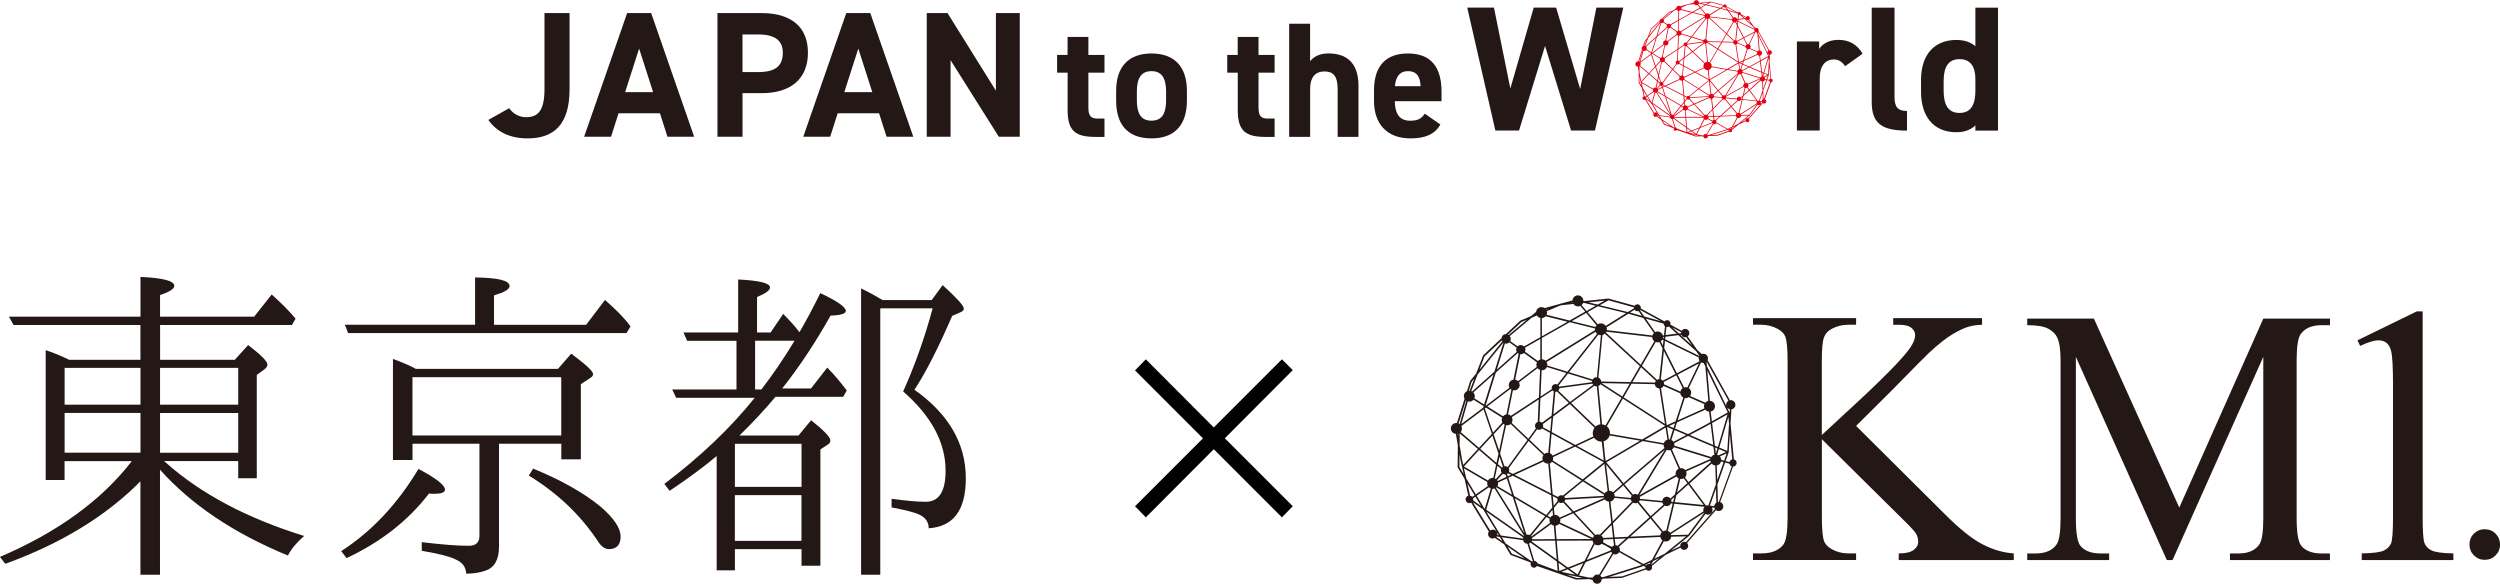
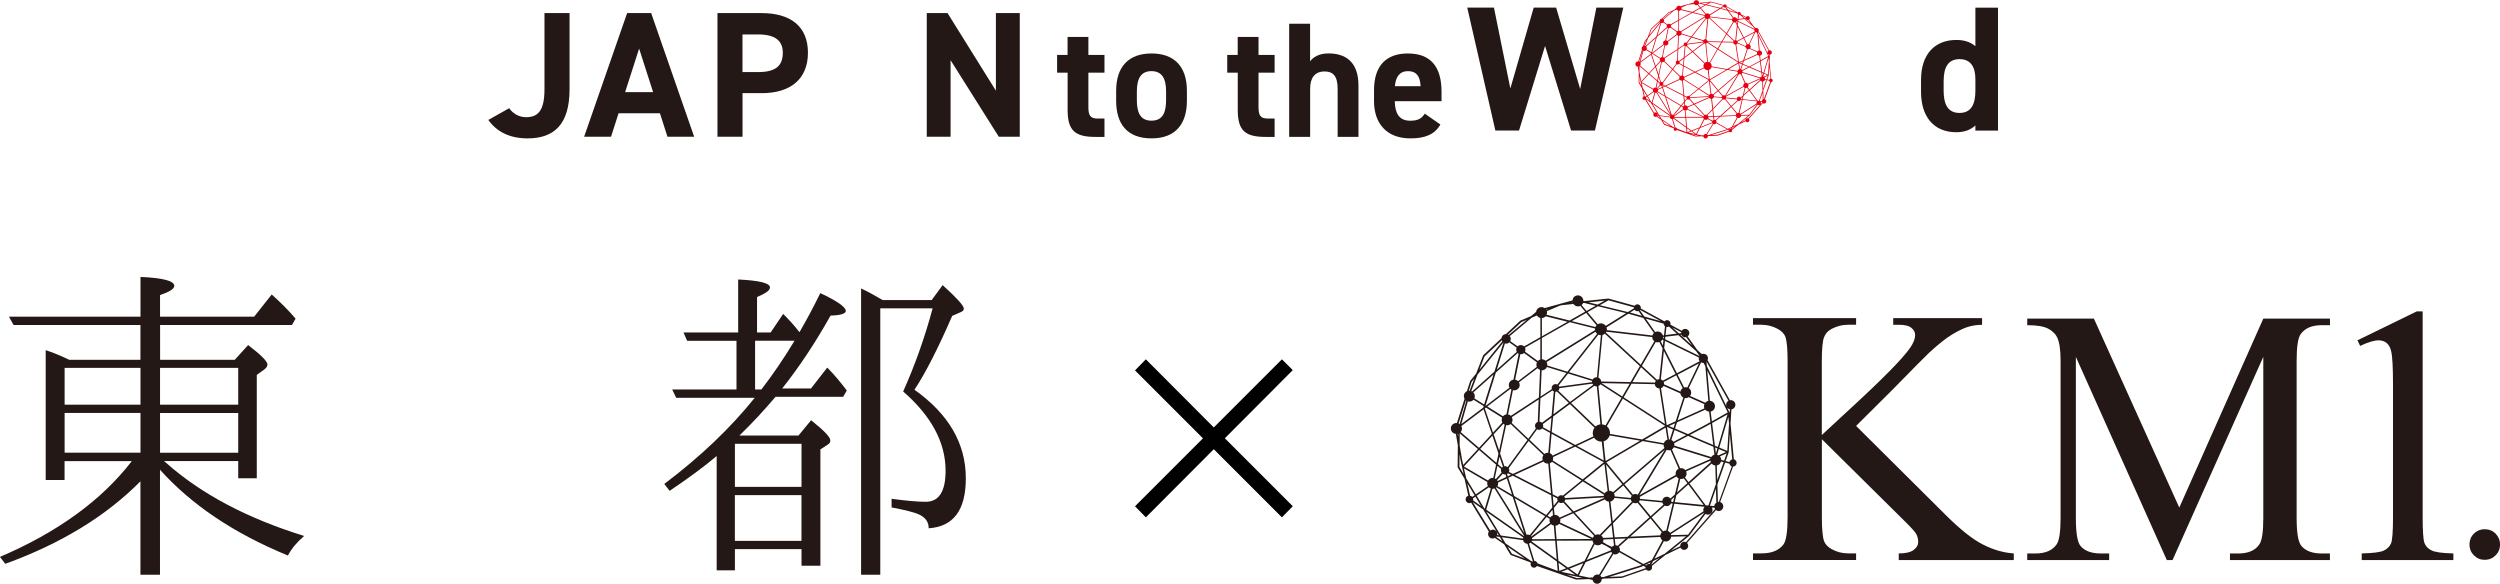
<svg xmlns="http://www.w3.org/2000/svg" id="_レイヤー_2" data-name="レイヤー 2" viewBox="0 0 475.5 111.04">
  <defs>
    <style>
      .cls-1 {
        fill: #231815;
      }

      .cls-2 {
        fill: #e50012;
      }
    </style>
  </defs>
  <g id="_コンテンツ" data-name="コンテンツ">
    <g>
      <g>
        <path class="cls-1" d="M96.85,20.59c.75,1.06,1.91,1.7,3.2,1.7,2.28,0,3.51-1.23,3.51-5.32V2.49h4.77v14.49c0,6.78-3.03,9.34-7.98,9.34-3.38,0-5.86-1.23-7.47-3.51l3.95-2.22Z" />
        <path class="cls-1" d="M111.1,26.01l8.18-23.52h4.57l8.18,23.52h-5.08l-1.43-4.47h-7.87l-1.43,4.47h-5.11ZM118.9,17.52h5.32l-2.66-8.28-2.66,8.28Z" />
        <path class="cls-1" d="M141.23,17.73v8.28h-4.77V2.49h8.42c5.42,0,8.79,2.49,8.79,7.53s-3.34,7.7-8.79,7.7h-3.65ZM144.19,13.71c3.31,0,4.7-1.16,4.7-3.68,0-2.25-1.4-3.48-4.7-3.48h-2.97v7.16h2.97Z" />
-         <path class="cls-1" d="M152.78,26.01l8.18-23.52h4.57l8.18,23.52h-5.08l-1.43-4.47h-7.87l-1.43,4.47h-5.11ZM160.59,17.52h5.32l-2.66-8.28-2.66,8.28Z" />
        <path class="cls-1" d="M193.96,2.49v23.52h-3.99l-9.17-14.56v14.56h-4.53V2.49h3.95l9.2,14.76V2.49h4.53Z" />
        <path class="cls-1" d="M201.05,10.45h2v-3.43h3.96v3.43h3.06v3.37h-3.06v6.52c0,1.56.31,2.21,1.78,2.21h1.28v3.49h-1.68c-3.77,0-5.33-1.06-5.33-5.08v-7.14h-2v-3.37Z" />
        <path class="cls-1" d="M225.75,19.15c0,4.27-2.03,7.17-6.73,7.17s-6.73-2.81-6.73-7.17v-1.87c0-4.68,2.46-7.11,6.73-7.11s6.73,2.43,6.73,7.11v1.87ZM221.79,19.02v-1.62c0-2.49-.81-3.87-2.78-3.87s-2.78,1.37-2.78,3.87v1.62c0,2.24.56,3.93,2.78,3.93s2.78-1.68,2.78-3.93Z" />
        <path class="cls-1" d="M233.41,10.45h2v-3.43h3.96v3.43h3.06v3.37h-3.06v6.52c0,1.56.31,2.21,1.78,2.21h1.28v3.49h-1.68c-3.77,0-5.33-1.06-5.33-5.08v-7.14h-2v-3.37Z" />
        <path class="cls-1" d="M245.19,4.52h3.99v7.14c.59-.78,1.68-1.5,3.49-1.5,3.15,0,5.71,1.5,5.71,6.11v9.76h-3.96v-9.14c0-2.43-.87-3.3-2.49-3.3-1.84,0-2.74,1.22-2.74,3.27v9.17h-3.99V4.52Z" />
        <path class="cls-1" d="M273.97,23.67c-1.09,1.9-2.9,2.65-5.71,2.65-4.68,0-6.92-3.02-6.92-7.05v-2.12c0-4.71,2.37-6.98,6.42-6.98,4.4,0,6.42,2.56,6.42,7.3v1.78h-8.89c.03,2.15.72,3.71,2.93,3.71,1.65,0,2.18-.5,2.78-1.34l2.96,2.06ZM265.3,16.4h4.9c-.09-2.03-.9-2.87-2.4-2.87-1.59,0-2.34,1.09-2.49,2.87Z" />
        <path class="cls-1" d="M288.93,24.83h-4.51l-5.35-23.38h5.08l3.12,15.38,4.44-15.38h4.27l4.57,15.48,3.08-15.48h5.12l-5.39,23.38h-4.54l-4.95-16.09-4.95,16.09Z" />
-         <path class="cls-1" d="M350.95,12.6c-.44-.64-1.05-1.29-2.13-1.29-1.63,0-2.71,1.19-2.71,3.56v9.96h-4.34V7.89h4.23v1.42c.58-.85,1.69-1.73,3.69-1.73s3.56.88,4.57,2.64l-3.32,2.37Z" />
-         <path class="cls-1" d="M356,1.46h4.34v16.97c0,1.83.54,2.68,2.37,2.68v3.73c-4.57,0-6.71-1.19-6.71-5.42V1.46Z" />
        <path class="cls-1" d="M375.72,1.46h4.3v23.38h-4.3v-.98c-.88.81-2.03,1.29-3.63,1.29-4.44,0-6.71-3.15-6.71-7.66v-2.3c0-4.95,2.68-7.59,6.71-7.59,1.46,0,2.68.37,3.63,1.19V1.46ZM375.72,17.21v-2.13c0-2.47-.98-3.83-3.02-3.83-2.13,0-3.02,1.49-3.02,4.2v1.76c0,2.44.68,4.27,3.02,4.27s3.02-1.83,3.02-4.27Z" />
        <path class="cls-2" d="M336.93,14.96s-.04,0-.06,0l-.3-3.27.08-1.29s.09-.02.13-.04c.21-.11.29-.37.18-.58-.09-.17-.27-.25-.45-.22l-2.04-3.65c.05-.11.05-.24,0-.36-.1-.19-.32-.27-.52-.2l-.4-.36-.89-1.25s.07-.06.1-.1c.11-.18.06-.41-.12-.52-.18-.11-.41-.06-.52.12l-1.04-.56s.02-.06.02-.09c0-.17-.13-.32-.31-.32-.1,0-.19.05-.24.12l-2.17-1.18c.03-.12-.02-.26-.14-.33-.14-.09-.33-.05-.42.09l-2.39-.66-2.23.24h-.05c0-.19-.08-.36-.24-.45-.24-.14-.54-.07-.69.17-.04.07-.06.15-.07.22l-1.05.29h-.07s-.08.04-.08.04l-1.34.37c-.17-.12-.41-.13-.59.01-.11.08-.17.21-.19.33l-.46.38-.97.41-1.32,1.23c-.06,0-.12.01-.18.05-.13.07-.2.19-.22.33l-1.68,1.56-.64,1.67-.54.67-.3.94s-.06.03-.09.06c-.2.15-.25.42-.13.64l-.7,2.22c-.19-.02-.37.07-.48.24-.14.24-.07.54.17.69.07.04.14.06.22.07l.18,1.06-.02,1.99.63,1.05.35,1.55c-.1.03-.19.1-.23.2-.07.18.02.38.2.44.1.04.2.02.29-.02l1.62,2.64c-.04.06-.07.13-.07.21,0,.23.18.42.4.42.08,0,.15-.02.21-.06l.86.59.57.94v.02s1.78.66,1.78.66l.09.06s-.03.08-.03.12c0,.17.13.32.31.32.12,0,.22-.06.27-.16l3.57,1.24h.01s1.15-.04,1.15-.04l.35.07c.03.14.11.26.26.32.22.08.46-.02.55-.24.02-.05.03-.1.03-.15l.16-.05,1.69-.06,2.2-.77c.11.13.31.16.44.05.11-.09.14-.24.09-.37l1.24-1,1.38-.67c.07.14.22.23.38.2.2-.03.35-.22.32-.42-.01-.08-.05-.15-.11-.21l2.65-3s.06.04.09.06c.22.08.46-.02.55-.24.08-.22-.02-.46-.24-.55,0,0,0,0-.01,0l1.18-3.24c.13,0,.25-.09.3-.22.07-.18-.02-.38-.2-.44ZM336.73,14.96c-.11.03-.2.09-.24.21,0,.01,0,.03,0,.04l-.35-.09.28-.8.11-1.69.22,2.34ZM335.11,19.11s-.02.08-.02.12l-.4-.04.55-1.55.04,1.28c-.07.05-.13.11-.17.2ZM331.15,21.87s-.01-.06-.02-.09l3.04-1.95s0,0,.01.01l-1.48,1.99-1.55.04ZM329.19,24.52c-.09-.02-.19,0-.27.06-.03.02-.04.05-.06.07l-.09-.05.51-.25-.09.17ZM328.62,24.51l-2.15-1.21c.03-.13,0-.26-.09-.35l.86-.78,2.92-.13c.02.12.09.23.19.31l-.96,1.78-.78.38ZM321,20.72c.04-.1.05-.21.03-.31l1.19-.52,1.9,2.07s-.06.06-.08.1c-.02.03-.03.05-.04.08l-3-1.41ZM315.6,21.91l-1.32-2.18,3.38,2.37s-.02.06-.02.1l-2.03-.28ZM313.07,18.51l.22-.15.51.85-.72-.51c.02-.07.02-.14,0-.2ZM313.4,18.28l1.12-.77c.05.05.11.09.18.11l-.55,1.84-.06-.04-.69-1.14ZM316.29,4.34s.06-.04.08-.07l.68.49s-.02.02-.02.03c-.05.12-.03.24.02.35l-1.82,1.62.75-2.39c.1.03.21.02.31-.03ZM327.9,1.39c.08.05.18.06.27.03l.31.45-1.08-.31.41-.25s.05.07.09.09ZM328.61,2.05l.96,1.37c-.07.06-.11.14-.14.23l-4.16-.49c.01-.08,0-.17-.03-.26l1.99-1.24h.05s1.32.39,1.32.39ZM330.78,2.88c.06,0,.12-.02.17-.05l.73.65-1.03.13.08-.74s.03.01.05.01ZM334.39,6.04l1.99,3.57c-.17.1-.24.3-.19.48l-1.78-3.65-.03-.4s0,0,0,0ZM335.23,17.24l-.68,1.93s-.07,0-.1,0h-.14s-1.48-2.01-1.48-2.01l2.02-1.82c.09.1.21.16.33.18l.05,1.72ZM327.41,22.02l1.85-1.66,1.03,1.26s-.05.05-.07.09c-.04.06-.06.13-.07.2l-2.75.12ZM326.27,22.85s-.03-.02-.05-.03c-.05-.02-.09-.02-.14-.02l-.07-.58,1.01-.04-.75.68ZM325.99,22.08l-.15-1.28,1.84-1.9c.12.07.27.08.4.01l1.09,1.32-1.99,1.79-1.19.05ZM320.94,20.22c-.11-.14-.27-.2-.43-.19l-.06-.63.44-.54s.03.03.04.04c.12.07.26.06.37,0l.81.88-1.14.5s-.02-.04-.03-.05ZM318.39,22s-.02-.03-.03-.04l1.42-1.74.29.17c-.03.12-.02.25.04.36l-1.71,1.25ZM317.37,5.36c.13.02.26-.02.35-.11l1.18.85c-.07.13-.07.28-.02.41l-1.71,1.3s-.06-.05-.09-.07c-.06-.03-.12-.06-.18-.07l.47-2.32ZM330.48,3.78l-.02.15-.07-.03s.01-.07.01-.1h.07ZM330.35,18.9c.02.07.05.14.1.19l-1.17,1.05-1.08-1.31s.06-.08.08-.13l2.07.2ZM321.46,18.49s-.04-.09-.08-.13l1.7-1.39,1.94,1.23s-.01.06-.02.1l-3.55.2ZM325,3.56s.08-.05.11-.08l3.2,2.96-.85,1.46-2.68-.05c0-.16-.1-.29-.25-.36l.37-3.89s.07-.02.11-.04ZM330.35,4.03l.1.05-.05.49-.19-.38s.01,0,.02-.01c.05-.04.09-.09.12-.14ZM330.07,4.25l.29.58-.3,2.81c-.06,0-.12.02-.18.05,0,0-.01.01-.02.01l-1.38-1.28,1.26-2.18c.1.04.22.04.33,0ZM332,8.93c.01.08.04.17.1.24.05.06.11.11.17.14l-.7,2.16-.79.35h-.03s-.52-3.37-.52-3.37c.02,0,.04,0,.06-.02.08-.04.14-.11.18-.19l1.54.68ZM334.4,10.53c.07.04.14.06.22.07l.12.96-.52.29-1.53.81-1.18-.51.18-.56,2.59-1.16s.07.08.12.11ZM334.75,11.71l.24,1.93-.92-.39-1.21-.53,1.43-.76.47-.26ZM334.75,14.91l-2.3,1.02s-.07-.08-.12-.11c-.11-.06-.23-.08-.34-.06l-.75-1.71s.02-.01.03-.02c.06-.05.11-.11.14-.18l3.35,1.04s0,.02,0,.03ZM328.11,18.18c-.12-.07-.28-.09-.41-.02,0,0-.01.01-.02.02l-.78-.94,3.69-3.17-2.48,4.11ZM326,18.34c0-.09-.02-.19-.07-.27l.85-.73.77.94c-.05.06-.07.13-.08.2l-1.48-.14ZM325.49,17.83l-.28-2.4,1.48,1.8-.85.73c-.1-.09-.22-.13-.35-.13ZM319.59,14.47l-1.37-1.3.69-.95c.15.09.34.05.46-.07l.73.4-.16,1.82c-.12-.01-.25.02-.35.1ZM319.44,11.74l.79-.58-.11,1.23-.67-.36c.04-.1.03-.2-.01-.29ZM320.24,12.62l2,1.09-1.92.9s-.04-.08-.08-.11c-.05-.05-.11-.09-.17-.11l.16-1.77ZM320.58,8.79s.1,0,.14-.02l1.08,1.04-1.4,1.04.18-2.05ZM321.91,9.91l2.25,2.16c-.17.23-.21.53-.1.79l-1.66.78-2.15-1.18.13-1.42,1.53-1.13ZM324.15,8.24s.06.04.1.05c.04,0,.08,0,.12,0l.33,3.47c-.14.01-.28.07-.4.16-.02.01-.03.03-.04.04l-2.23-2.14,2.12-1.57ZM329.71,8.26c.08.14.22.22.38.22l.5,3.24-3.77-2.43.72-1.24,2.12.04c0,.06.02.11.05.17ZM331.33,12.22l-.3.92s-.05,0-.08,0l-.18-1.15h0s.55.23.55.23ZM330.96,11.91l.55-.25-.14.42-.41-.18ZM330.81,13.16c-.06.02-.11.04-.16.08-.08.06-.14.15-.17.24l-1.75-.3,1.91-1.12.17,1.1ZM328.51,13.14l-2.95-.51c.02-.2-.03-.4-.16-.57-.04-.05-.08-.09-.13-.13l1.46-2.52,3.86,2.49-2.09,1.23ZM326.69,9.21l-1.89-1.22,2.57.05-.68,1.17ZM326.62,9.34l-1.46,2.52c-.1-.05-.21-.08-.32-.09l-.33-3.5c.08-.03.14-.09.19-.16l1.92,1.24ZM320.37,14.75l2.02-.95,2.61,1.43-1.92,1.57-2.74-1.73c.05-.1.05-.21.03-.31ZM322.56,13.72l1.57-.74s.02.03.03.05c.16.21.42.32.66.3l.13,1.08.06.65-2.45-1.34ZM324.99,13.31c.1-.03.19-.07.28-.14.14-.1.23-.25.27-.4l2.79.48-3.15,1.85-.08-.72-.1-1.08ZM326.8,17.13l-1.56-1.9,3.3-1.94,1.92.33c0,.1.03.21.09.3l-3.74,3.21ZM331.35,13.33c-.05-.06-.11-.11-.18-.14l.29-.91,1.07.46-1.16.61s-.01-.02-.02-.03ZM329.75,7.79s-.06.1-.08.16l-2.06-.04.79-1.36,1.35,1.25ZM324.51,3.57c.07.03.15.05.23.05l-.36,3.83c-.16-.01-.31.07-.39.21l-2.16-.67,2.68-3.42ZM323.93,7.8s0,.08,0,.12l-3,.41s-.03-.07-.05-.1c0,0,0,0,0,0l.86-1.1,2.2.68ZM323.97,8.05s.04.07.07.1l-2.11,1.57-1.07-1.03c.06-.06.1-.14.1-.22l3.02-.41ZM320.32,8.66s.07.07.12.09l-.2,2.2-.89.66s-.03-.04-.06-.05c-.05-.03-.11-.05-.17-.05l.09-2.13,1.1-.72ZM318.98,11.54c-.08.03-.16.08-.2.16-.08.14-.07.31.03.43l-.69.94-1.52-1.45c.11-.16.11-.36.01-.52l2.46-1.61-.09,2.05ZM316.5,11.73l1.53,1.46-1.81,2.47c-.09-.07-.19-.09-.3-.08l-.39-1.16.55-2.59c.14.03.3,0,.41-.11ZM316.26,16.23l.27.14-.29.13-.07-.21s.06-.03.09-.06ZM316.34,16.11c.05-.11.04-.23-.02-.34l1.81-2.48,1.35,1.29c-.1.14-.12.31-.06.46l-2.73,1.26-.35-.18ZM319.51,15.16s.02.04.03.05c.11.11.25.15.4.14l.25,2.72-3.32-1.69,2.64-1.22ZM320.08,15.32c.06-.02.12-.06.17-.11,0,0,.01-.02.02-.03l2.7,1.71-1.69,1.38c-.16-.08-.36-.03-.45.13l-.48-.25-.26-2.83ZM320.77,18.53c-.01.07,0,.14.04.21l-.37.46-.08-.88.42.21ZM325.2,17.93s-.09.08-.12.13l-1.88-1.19,1.85-1.51.29,2.49c-.05.02-.1.04-.15.08ZM325.81,18.71c.08-.06.14-.15.17-.24l1.5.14s.01.08.04.12c.02.03.04.05.06.07l-1.75,1.8-.21-1.81c.07-.01.14-.04.2-.09ZM328.24,18.25l2.51-4.16c.11.05.23.06.35.03l.74,1.7c-.08.04-.15.1-.2.19-.07.12-.09.26-.06.38l-3.34,1.86ZM332.3,16.69l.33.44-.95.85.3-1.24c.11.02.22,0,.32-.06ZM332.42,16.6s.05-.06.07-.09c.09-.14.09-.31.03-.46l2.22-.98s.02.09.03.13l-2.03,1.83-.32-.43ZM334.92,14.63s-.08.08-.11.12l-3.37-1.04c.01-.07,0-.15-.02-.22l1.27-.67,1.32.57,1,.42.09.73c-.06.02-.13.05-.18.09ZM335.17,13.87l.21.09-.14.47-.07-.55ZM335.15,13.71l-.26-2.07,1.41-.79-.88,2.97-.27-.11ZM334.87,11.48l-.11-.89c.13-.03.25-.11.32-.23.14-.24.07-.54-.17-.69-.07-.04-.15-.06-.22-.07l-.24-2.77,1.87,3.83-1.45.81ZM334.2,10.3l-2.45,1.1.66-2.04c.12.02.25,0,.36-.08l1.43.64c-.05.13-.05.27,0,.39ZM332.33,8.4l-.59-1.17,1.94-1.02-1.05,2.19c-.1-.03-.2-.03-.3,0ZM332.21,8.46s-.02,0-.02.02c-.1.08-.16.19-.18.3l-1.5-.67c0-.07,0-.15-.03-.22l1.14-.6.59,1.17ZM330.39,7.78c-.05-.06-.11-.1-.18-.12l.28-2.59,1.06,2.1-1.16.61ZM329.53,4.08s.06.06.09.09l-1.25,2.14-3.18-2.94s.03-.05.04-.08l4.18.49c0,.1.04.2.1.29ZM324.26,3.34c.03.06.08.12.13.16l-2.71,3.45-1.84-.57c.01-.11,0-.22-.06-.31l4.47-2.77s0,.02.01.03ZM319.77,6.58s.02-.04.03-.06l1.79.55-.83,1.05c-.12-.06-.27-.06-.39.03-.12.09-.16.25-.12.38l-1.03.68.1-2.4c.18,0,.35-.08.45-.24ZM317.26,8.43c.1-.16.09-.35,0-.5l1.7-1.29s.08.08.13.12c.03.02.06.03.09.04l-.11,2.52-2.56,1.67s-.02-.02-.03-.03c-.07-.05-.15-.09-.23-.1l.45-2.21c.21.05.43-.03.55-.22ZM316.57,8.6s0,0,0,0l-.46,2.26c-.12.02-.23.08-.31.17l-1.43-.9,2.11-1.61s.06.05.09.07ZM315.73,11.15c-.06.14-.05.3.02.43l-.85.93-.75-2.21.1-.08,1.48.93ZM315.84,11.7s.02.02.04.03c.03.02.05.04.08.05l-.5,2.36-.5-1.48.89-.97ZM315.48,14.7l.32.93s-.05.03-.08.05c0,0,0,.02-.02.02l-.37-.32.15-.69ZM315.78,16.27c.08.05.16.07.25.07l.07.23-.8.37s-.03-.05-.05-.08l.52-.58ZM315.35,17.07l.8-.37.47,1.48-1.33-.79c.06-.1.07-.21.06-.32ZM315.16,17.54s.02-.02.04-.04l1.49.88,1.06,3.32-2.6-4.16s0,0,.01,0ZM316.28,16.64l.41-.19,3.5,1.79.1,1.11-.55.68-2.93-1.74-.53-1.65ZM320.24,20.13s-.08.08-.11.13l-.26-.15.45-.55.05.51s-.09.04-.12.07ZM321.41,18.79s.01-.01.02-.02c.03-.04.04-.09.05-.14l3.55-.2s0,.03.01.05l-2.79,1.23-.84-.92ZM325.1,18.61s0,.01.01.02c.09.11.22.18.35.19l.23,1.94-1.05,1.08c-.13-.05-.28-.04-.4.03l-1.88-2.04,2.75-1.21ZM324.77,21.91l.94-.97.13,1.15-.91.04c-.03-.09-.09-.16-.16-.22ZM330.41,21.52l-1.04-1.27,1.2-1.08s.02.01.03.02c.21.08.44-.02.53-.22l.16.02-.59,2.47c-.1,0-.2.01-.29.06ZM331.17,18.83c0-.06,0-.12-.02-.18l.28-.25-.11.45-.16-.02ZM331.08,18.53c-.04-.05-.1-.1-.17-.13-.22-.08-.46.02-.55.24-.01.04-.01.07-.02.11l-2.03-.19c0-.06,0-.12-.03-.17l3.35-1.87c.04.07.1.13.17.17.01,0,.03.01.04.02l-.35,1.45-.42.37ZM331.62,18.23l1.09-.98,1.39,1.88-2.64-.26.15-.63ZM335.48,14.59s-.08-.04-.12-.05l.16-.53.65.27-.68.3ZM335.55,13.88l.83-2.8.06.61-.16,2.49-.73-.3ZM336.26,10.22c.06.09.16.15.26.17l-.02.37v-.06s-.23-.47-.23-.47ZM334.12,6.17l.15.31.27,3.14c-.11.02-.2.08-.28.17l-1.39-.62c.14-.18.14-.42,0-.61-.03-.04-.07-.08-.12-.11l1.13-2.35c.07.04.15.06.23.06ZM333.71,5.94s.03.04.05.06l-2.08,1.1-1.16-2.3.07-.66,3.09,1.51c-.02.09-.01.19.03.28ZM330.59,2.81l-.09.82h-.1s-.04-.11-.09-.16c-.15-.19-.41-.24-.62-.14l-.86-1.23,1.64.46c0,.1.05.18.12.24ZM325.19,2.77c-.15-.22-.45-.3-.7-.17-.01,0-.02.02-.04.02l-.93-1.11.94-.54,2.57.63-1.86,1.16ZM324.34,2.72s-.08.1-.1.16l-2.16-.54,1.32-.75.94,1.13ZM324.2,3.02s0,.1,0,.14l-4.52,2.8s-.05-.05-.08-.07c-.08-.05-.17-.07-.25-.07v-1.94s2.55-1.44,2.55-1.44l2.3.57ZM319.36,3.72v-1.66c.1,0,.19-.04.27-.1.02-.02.05-.04.07-.06l2,.5-2.34,1.33ZM319.21,5.84c-.08.02-.16.07-.22.14l-1.18-.85s.01-.02.02-.03c.04-.11.03-.23-.01-.33l1.4-.8v1.88ZM317.14,5.26s.06.04.09.06l-.48,2.36c-.14.02-.28.1-.36.23-.1.16-.09.35,0,.5l-2.15,1.64-.03-.02.94-3,1.99-1.77ZM314.09,9.95l-.9-.56c.07-.16.05-.35-.06-.5,0-.01-.02-.02-.03-.03l1.84-1.64-.85,2.74ZM313.04,9.59s.05-.05.07-.07l.93.58-.04.14-2,1.5.59-2.07c.15.05.32.02.45-.08ZM311.85,12.58l1.66,1.43-1.34,1.45-.11-.47-.23-1.31v-1.1ZM311.94,12.47s.03-.04.05-.06c.09-.15.09-.34.01-.49l2.03-1.52.76,2.24-1.17,1.27-1.67-1.44ZM314.84,12.79l.55,1.64-.18.85-1.49-1.28,1.11-1.21ZM315.3,15.55l.33.29c-.04.11-.02.23.05.33l-.52.59s-.07-.04-.1-.06l.24-1.15ZM314.84,17.64c.06,0,.13,0,.19-.03l2.71,4.34s0,0-.01.01l-3.45-2.42.57-1.9ZM316.88,18.5l2.77,1.64-1.41,1.73c-.09-.05-.19-.06-.29-.04l-1.07-3.34ZM318.45,22.14l1.74-1.27c.07.07.16.12.26.14l.1,1.23h-2.08s0-.06-.02-.1ZM318.45,22.39h2.11s.14,1.71.14,1.71l-2.29-1.65s.03-.04.03-.06ZM320.69,22.24l-.1-1.22c.09,0,.18-.04.26-.1.03-.02.05-.05.08-.07l2.95,1.38h-3.18ZM324.17,22.7s.02.02.04.03c.2.12.44.08.6-.07l.4.19.45.28s-.02.09,0,.14l-2.2.88.73-1.44ZM325.28,22.73l-.36-.22c.03-.08.05-.16.04-.23l.9-.04.07.59c-.07.02-.14.06-.19.12l-.47-.22ZM331.06,21.65c-.04-.05-.08-.09-.14-.13-.02-.01-.05-.03-.07-.04l.59-2.49,2.77.28c-.11.11-.15.27-.11.42l-3.04,1.96ZM335.32,15.51c.08-.01.15-.04.21-.09.09-.07.15-.16.17-.26l.23.06-.58,1.65-.04-1.35ZM335.72,15.01c0-.1-.04-.2-.1-.29,0,0-.01-.02-.02-.02l.62-.27-.23.66-.26-.07ZM333.74,5.51s0,.01,0,.02l-3.13-1.53.03-.23,1.18-.15,1.62,1.46.31.43ZM332,3.59h.09c.03.06.07.12.14.16.09.06.2.07.29.04l.53.75-1.06-.95ZM332.07,3.35s0,.06,0,.08l-.2.03-.61-.55.82.45ZM328.71,1.92l-.41-.59s.01-.01.02-.02l1.91,1.04-1.52-.43ZM325.43.44l2.33.64s0,.05,0,.08l-.55.34-2.56-.62.78-.44ZM325.08.47l-.64.36-.84-.2,1.47-.16ZM323.19.67l1.08.26-.83.47-.45-.54s.07-.07.1-.11c.02-.03.03-.05.04-.08h.07ZM322.16.61s0,.02,0,.03l-.17.02.16-.04ZM320.98.93l.15-.04,1.1-.12c.04.06.09.11.16.15.15.09.33.09.47.02l.44.53-1.42.81-2.1-.52c.05-.1.06-.22.03-.33l1.17-.5ZM319.75,1.31s-.01-.02-.02-.03l.24-.06-.22.09ZM318.84,1.68s0,0,0,.01h-.03s.03-.01.03-.01ZM318.43,2.02l.47-.2s.02.03.03.05c.07.09.17.15.28.18v1.76s-1.49.84-1.49.84c-.04-.04-.09-.08-.15-.1-.16-.06-.33-.02-.44.09l-.67-.49c.06-.12.07-.26,0-.39-.01-.02-.03-.04-.05-.06l2.01-1.68ZM317.47,2.43l.52-.22-1.67,1.4s-.05-.03-.07-.04l1.22-1.14ZM314.11,5.57l1.58-1.48s0,.05.02.07c0,.01.02.02.02.03l-2.09,2.59.47-1.22ZM313.48,7.22l2.36-2.92s0,0,.01,0l-.82,2.65-2.04,1.81s-.05-.03-.08-.04l.58-1.51ZM312.94,7.89l.25-.31-.43,1.12s-.05,0-.07,0l.26-.81ZM312.41,9.57s.03.02.05.03l-.61,2.14s-.02-.02-.03-.02c-.02-.01-.05-.02-.07-.03l.67-2.12ZM311.66,12.63s.03,0,.05-.01v.28s-.05-.26-.05-.26ZM311.82,15.65v-1.17s.1.54.1.54l.29,1.28-.39-.65ZM313.62,14.11l1.55,1.33-.26,1.22c-.12-.01-.25.02-.36.1-.05.04-.09.08-.12.13l-2.2-1.28,1.38-1.5ZM312.24,15.78l2.14,1.25c-.03.12-.02.25.05.37l-1.1.76-.88-1.46-.2-.91ZM313.21,18.24l-.22.15s-.07-.07-.12-.08c-.02,0-.04,0-.07-.01l-.26-1.15.66,1.1ZM313.98,19.52v.02s1.43,2.34,1.43,2.34l-.15-.02s.02-.04.02-.07c0-.23-.18-.42-.4-.42-.09,0-.18.03-.25.08l-1.59-2.59.94.66ZM315.18,22.04s.02-.03.03-.04l.3.04.24.39-.57-.39ZM316.61,23.57l-.39-.65,1.58,1.09-1.18-.44ZM316.04,22.63l-.35-.57,1.94.27s.01.07.03.11c.07.14.21.21.36.22l.49,1.6s-.02.01-.03.02l-.15-.06-2.31-1.59ZM318.95,24.45c-.04-.13-.15-.22-.29-.22,0,0,0,0,0,0l-.49-1.58s.05,0,.07-.02c.03-.02.05-.04.07-.06l2.4,1.72.07.85-1.84-.69ZM320.71,22.38h3.27c.01.07.04.15.09.22l-.83,1.63-1.51.6-.87-.62-.15-1.83ZM323.14,24.42l-.53,1.04-.75-.53,1.27-.51ZM320.88,24.4l.69.5-.63.25-.06-.75ZM321.71,24.99l.69.5-1.28-.26.58-.23ZM322.53,25.8l-.94-.33,1.48.31-.53.02ZM322.73,25.56l.62-1.22,2.34-.94s.05.08.08.12l-1.2,1.98c-.22-.08-.46.03-.54.24h-.35s-.94-.18-.94-.18ZM324.97,25.7h-.17s-.06-.09-.11-.13l1.2-1.98s.02.01.02.02c.19.07.4,0,.51-.18l2.05,1.15-.11.05-3.39,1.06ZM326.66,25.64l-1.15.04,2.89-.91.21-.1.19.11s0,.07,0,.1l-2.16.76ZM329.32,24.58s0,0,0,0l.18-.34.58-.28-.77.62ZM330.58,23.56l-.96.46.87-1.6c.22.08.48,0,.6-.21.04-.06.06-.13.07-.2l1.37-.03-1.94,1.58ZM332.79,21.95l1.5-2.01c.12.08.28.09.42.02.21-.11.29-.37.18-.58,0-.01-.02-.02-.03-.04l.25.03s.03.08.06.12l-2.66,3.02c-.06-.03-.13-.04-.2-.03-.2.03-.33.2-.32.4l-.85.41,1.66-1.34ZM335.42,18.85l-.05-1.6.71-2.01.4.1c.02.11.09.21.2.25l-1.18,3.23s-.06,0-.09.01Z" />
      </g>
      <path d="M245.88,96.29l-2.06,2.11-12.96-12.96-12.92,12.96-2.06-2.11,12.92-12.92-12.92-12.92,2.06-2.11,12.92,12.96,12.96-12.96,2.06,2.06-12.92,12.96,12.92,12.92Z" />
      <g>
        <path class="cls-1" d="M44.68,68.4l2.52-2.77c2.46,1.89,3.72,3.15,3.66,3.72,0,.32-.19.63-.63.95l-1.39,1.01v19.66h-3.53v-3.28h-14.12l.38.32c6.74,5.99,15.5,10.59,26.28,13.93-1.39,1.2-2.39,2.39-3.09,3.72-10.27-4.22-18.34-9.64-24.33-16.32v19.98h-3.72v-17.77c-6.55,6.62-15.12,11.85-25.71,15.69l-1.01-1.32c10.9-4.66,19.28-10.71,25.08-18.21h-12.79v3.59h-3.59v-24.7c1.32.44,2.77,1.01,4.47,1.83h13.55v-6.62H2.58l-.88-1.58h25.02v-7.56c4.29.19,6.43.76,6.43,1.7,0,.57-.88,1.13-2.71,1.76v4.1h17.9l3.34-4.22c1.76,1.58,3.28,3.09,4.54,4.6l-.69,1.2h-25.08v6.62h14.24ZM12.29,69.97v7h14.43v-7h-14.43ZM12.29,78.54v7.56h14.43v-7.56h-14.43ZM30.44,76.97h14.87v-7h-14.87v7ZM30.44,86.11h14.87v-7.56h-14.87v7.56Z" />
-         <path class="cls-1" d="M64.91,104.82c5.74-3.72,10.65-8.89,14.68-15.63,3.34,1.76,5.04,3.09,5.04,3.91,0,.57-.69.82-2.02.82-.38,0-.69,0-1.01-.06-3.97,5.17-9.2,9.26-15.69,12.29l-1.01-1.32ZM90.37,52.77c4.35.06,6.55.57,6.55,1.64,0,.63-1.01,1.2-2.96,1.76v5.61h17.52l3.59-4.73c2.21,1.95,3.84,3.59,4.85,5.04l-.76,1.26h-52.94l-.63-1.58h24.77v-9.01ZM94.91,84.4v19.6c0,2.46-.88,3.97-2.58,4.54-1.07.38-2.27.57-3.66.57-.06-1.26-.69-2.14-2.02-2.71-.95-.5-3.09-1.07-6.43-1.64v-1.64c3.72.44,6.68.69,8.95.69,1.32,0,2.02-.63,2.02-1.89v-17.52h-12.73v3.09h-3.72v-19.22c1.89.69,3.34,1.32,4.35,1.89h27.04l2.52-2.9c2.77,2.08,4.16,3.34,4.16,3.91,0,.25-.19.5-.5.69l-1.83,1.2v14.3h-3.72v-2.96h-11.85ZM106.75,71.74h-28.3v11.09h28.3v-11.09ZM101.4,89.13c5.42,2.21,9.71,4.66,12.92,7.31,2.46,2.14,3.72,4.03,3.72,5.61s-.76,2.39-2.21,2.39c-.69,0-1.39-.44-1.95-1.26-3.34-5.1-7.75-9.33-13.3-12.73l.82-1.32Z" />
        <path class="cls-1" d="M151.88,82.83l2.39-2.9c2.46,1.95,3.66,3.21,3.66,3.84,0,.32-.13.57-.44.76l-1.45.95v22.12h-3.59v-3.15h-12.67v4.03h-3.47v-21.74c-2.46,2.08-5.48,4.29-8.95,6.62l-1.01-1.32c6.87-5.17,12.6-10.65,17.2-16.38h-14.94l-.76-1.58h12.23v-9.26h-9.39l-.69-1.58h10.4v-10.08c4.03.19,6.05.69,6.05,1.51,0,.57-.82,1.13-2.46,1.83v6.74h2.58l2.39-3.53c1.07,1.07,2.14,2.21,3.09,3.47l.19-.31c1.2-2.08,2.46-4.41,3.78-7.12,3.21,1.51,4.85,2.65,4.85,3.4,0,.5-.95.82-2.9.88-2.96,5.29-6.05,9.89-9.2,13.86h5.48l3.09-3.97c1.32,1.32,2.52,2.77,3.72,4.35l-.69,1.2h-12.86c-2.08,2.46-4.35,4.92-6.87,7.37h11.22ZM139.78,92.6h12.67v-8.19h-12.67v8.19ZM152.44,94.17h-12.67v8.7h12.67v-8.7ZM144.82,74.07c2.08-2.71,4.22-5.8,6.3-9.26h-7.5v9.26h1.2ZM183.7,90.96c0,6.05-2.33,9.2-7.06,9.52,0-1.2-.63-2.08-1.89-2.65-.82-.38-2.58-.82-5.17-1.32v-1.64c2.83.38,4.98.57,6.49.57,2.52,0,3.78-1.95,3.78-5.92,0-5.36-2.71-10.4-8.07-15.06,2.21-4.92,4.1-10.21,5.61-15.82h-9.96v50.67h-3.65v-54.45c1.32.63,2.71,1.39,4.1,2.21h9.33l2.08-2.84c2.71,2.46,4.03,3.91,4.03,4.47,0,.31-.19.5-.63.69l-1.58.69c-2.71,6.24-5.1,10.9-7.18,14.05,6.49,4.6,9.77,10.21,9.77,16.83Z" />
      </g>
      <g>
        <path class="cls-1" d="M329.9,87.38s-.08-.01-.12-.02l-.63-6.82.17-2.69c.1-.01.19-.03.28-.08.43-.23.6-.77.37-1.2-.18-.35-.57-.51-.94-.45l-4.25-7.61c.1-.24.11-.51-.02-.76-.21-.4-.67-.56-1.09-.41l-.83-.75-1.85-2.61c.08-.06.15-.13.2-.21.23-.37.12-.86-.25-1.09-.37-.23-.85-.12-1.08.24l-2.16-1.18c.02-.06.04-.12.04-.18,0-.36-.28-.66-.64-.67-.21,0-.39.1-.51.24l-4.52-2.46c.05-.26-.05-.54-.29-.69-.3-.19-.68-.1-.88.18l-4.98-1.38-4.65.5-.11-.03c0-.36-.17-.72-.5-.92-.49-.3-1.13-.14-1.43.35-.09.15-.13.3-.14.46l-2.19.6-.15.02-.16.07-2.8.77c-.36-.26-.86-.26-1.23.02-.23.18-.36.43-.39.7l-.96.8-2.03.86-2.76,2.57c-.13,0-.26.03-.38.09-.27.14-.42.4-.45.68l-3.49,3.26-1.34,3.47-1.13,1.4-.62,1.95c-.07.03-.13.07-.19.12-.41.32-.51.88-.26,1.32l-1.46,4.62c-.39-.04-.78.14-1,.49-.3.49-.14,1.13.35,1.43.14.09.3.13.45.14l.38,2.2-.04,4.16,1.32,2.19.72,3.23c-.21.06-.4.2-.48.42-.14.37.04.78.41.93.21.08.42.05.6-.05l3.37,5.51c-.09.13-.15.28-.15.44,0,.48.37.87.84.88.16,0,.31-.05.44-.13l1.78,1.23,1.19,1.97.03.05,3.68,1.38.18.13c-.03.08-.05.16-.06.25,0,.36.28.66.64.67.24,0,.45-.13.57-.33l7.44,2.58h.03s2.39-.08,2.39-.08l.73.15c.05.29.24.55.54.67.46.18.97-.05,1.14-.51.04-.1.05-.21.05-.31l.33-.1,3.52-.13,4.58-1.6c.23.28.64.32.92.1.24-.19.29-.5.18-.77l2.58-2.09,2.88-1.4c.15.29.46.47.79.42.43-.06.73-.45.67-.88-.02-.17-.11-.31-.22-.43l5.51-6.25c.06.04.12.09.19.12.46.18.97-.05,1.14-.51.18-.46-.05-.97-.51-1.14,0,0-.02,0-.03,0l2.46-6.74c.27-.02.52-.18.63-.45.14-.37-.04-.78-.41-.93ZM329.48,87.37c-.22.05-.42.2-.51.43-.01.03,0,.06-.02.09l-.74-.19.59-1.67.22-3.53.45,4.88ZM326.1,96.02c-.03.08-.03.16-.04.24l-.83-.08,1.14-3.24.08,2.67c-.15.1-.28.23-.35.41ZM317.85,101.78c-.01-.06-.03-.13-.05-.19l6.33-4.07s.01.02.02.03l-3.08,4.15-3.22.08ZM313.77,107.29c-.19-.04-.39-.01-.56.12-.05.04-.09.1-.13.15l-.19-.1,1.05-.51-.19.35ZM312.59,107.28l-4.49-2.52c.05-.27-.02-.54-.19-.74l1.8-1.62,6.09-.27c.04.25.18.49.4.65l-2,3.71-1.62.78ZM296.7,99.37c.09-.21.11-.44.06-.66l2.47-1.09,3.97,4.31c-.06.06-.12.13-.16.2-.03.06-.06.11-.08.17l-6.25-2.93ZM285.45,101.85l-2.76-4.54,7.04,4.93c-.03.07-.04.13-.05.2l-4.24-.59ZM280.17,94.77l.45-.31,1.07,1.78-1.51-1.06c.04-.14.03-.28-.01-.42ZM280.87,94.29l2.32-1.61c.11.11.24.18.37.23l-1.15,3.84-.12-.09-1.43-2.38ZM286.89,65.25c.07-.04.12-.09.18-.14l1.41,1.02s-.03.04-.04.07c-.1.25-.06.51.05.73l-3.8,3.38,1.55-4.99c.21.06.44.05.66-.06ZM311.08,59.1c.18.11.38.12.56.05l.65.93-2.25-.64.85-.53c.05.07.11.14.19.19ZM312.56,60.47l2.01,2.86c-.14.13-.24.3-.28.48l-8.67-1.02c.03-.18,0-.36-.05-.53l4.14-2.59.11.03,2.75.78ZM317.07,62.21c.13,0,.24-.04.35-.11l1.51,1.36-2.14.26.17-1.54s.07.02.11.02ZM324.6,68.79l4.15,7.43c-.36.21-.51.62-.4,1.01l-3.7-7.6-.07-.83s.01,0,.02-.01ZM326.35,92.12l-1.41,4.02c-.07,0-.14-.02-.21,0l-.3-.03-3.08-4.15,4.21-3.79c.18.22.43.34.69.37l.11,3.59ZM310.06,102.08l3.86-3.47,2.15,2.62c-.05.05-.1.11-.14.18-.08.13-.12.27-.14.41l-5.73.25ZM307.67,103.83s-.06-.05-.11-.07c-.1-.04-.19-.05-.29-.05l-.14-1.2,2.1-.09-1.57,1.41ZM307.1,102.21l-.31-2.66,3.83-3.95c.25.14.56.17.84.03l2.26,2.75-4.14,3.72-2.49.11ZM296.57,98.33c-.22-.29-.56-.42-.9-.4l-.12-1.31.92-1.13s.05.06.09.08c.25.15.54.13.77,0l1.69,1.83-2.38,1.05s-.04-.08-.07-.11ZM291.26,102.05s-.05-.06-.07-.09l2.96-3.63.6.36c-.07.25-.05.52.08.76l-3.57,2.6ZM289.14,67.37c.27.03.54-.05.73-.23l2.46,1.78c-.14.28-.14.59-.03.86l-3.56,2.72c-.06-.05-.12-.1-.18-.15-.12-.07-.25-.12-.38-.14l.98-4.83ZM316.46,64.08l-.03.3-.14-.07c.02-.07.03-.14.03-.22l.14-.02ZM316.19,95.58c.04.15.1.29.21.4l-2.44,2.2-2.25-2.74c.08-.08.13-.17.17-.28l4.31.42ZM297.66,94.73c-.03-.1-.08-.2-.16-.28l3.55-2.89,4.04,2.55c-.02.07-.03.13-.03.2l-7.39.42ZM305.02,63.63c.08-.04.16-.1.22-.16l6.66,6.16-1.77,3.04-5.59-.11c-.02-.33-.21-.61-.52-.74l.76-8.1c.08-.02.15-.05.23-.09ZM316.18,64.6l.21.1-.11,1.02-.4-.8s.03-.02.04-.03c.11-.08.19-.19.26-.3ZM315.61,65.06l.61,1.21-.63,5.85c-.13,0-.25.03-.37.1-.01,0-.02.02-.04.03l-2.89-2.67,2.63-4.53c.22.08.46.08.68,0ZM319.61,74.82c.02.18.09.35.2.5.1.13.23.22.36.29l-1.46,4.51-1.64.74-.07-.03-1.08-7s.08-.01.12-.03c.17-.09.29-.24.37-.4l3.2,1.43ZM324.61,78.15c.14.09.3.13.46.14l.25,1.99-1.07.6-3.19,1.69-2.47-1.07.38-1.17,5.39-2.41c.07.09.16.16.26.23ZM325.36,80.61l.5,4.02-1.92-.8-2.53-1.1,2.98-1.57.97-.55ZM325.34,87.28l-4.8,2.13c-.07-.08-.15-.16-.25-.22-.22-.14-.48-.17-.72-.13l-1.57-3.57s.05-.03.07-.05c.13-.1.23-.24.3-.38l6.98,2.16s0,.04-.01.06ZM311.5,94.09c-.26-.15-.58-.19-.86-.04-.02.01-.03.03-.05.04l-1.62-1.96,7.7-6.61-5.17,8.57ZM307.12,94.42c0-.2-.04-.39-.15-.57l1.78-1.52,1.61,1.96c-.1.12-.15.27-.17.42l-3.07-.29ZM306.06,93.35l-.59-5,3.09,3.75-1.77,1.52c-.2-.19-.46-.28-.73-.27ZM293.76,86.35l-2.85-2.71,1.44-1.98c.32.18.71.11.95-.16l1.52.83-.34,3.79c-.26-.02-.51.05-.73.22ZM293.45,80.66l1.64-1.21-.23,2.57-1.39-.76c.07-.2.06-.41-.02-.6ZM295.11,82.5l4.17,2.28-3.99,1.88c-.05-.08-.09-.17-.16-.24-.1-.1-.22-.18-.35-.23l.33-3.69ZM295.83,74.52c.1,0,.2-.01.3-.05l2.25,2.16-2.93,2.17.38-4.28ZM298.59,76.85l4.69,4.51c-.36.47-.44,1.1-.21,1.64l-3.45,1.63-4.48-2.45.27-2.96,3.18-2.36ZM303.26,73.38c.07.04.13.08.21.1.09.02.17.01.25,0l.68,7.23c-.29.03-.59.14-.84.33-.03.03-.06.06-.09.08l-4.65-4.47,4.43-3.28ZM314.84,73.42c.16.3.47.46.79.46l1.05,6.76-7.86-5.07,1.5-2.59,4.43.09c0,.12.04.24.1.35ZM318.21,81.68l-.62,1.92c-.05,0-.11-.01-.16-.01l-.37-2.39h.01s1.14.49,1.14.49ZM317.45,81.02l1.15-.51-.29.89-.86-.37ZM317.14,83.63c-.12.04-.23.09-.33.17-.17.13-.29.31-.35.5l-3.64-.63,3.97-2.34.36,2.3ZM312.35,83.59l-6.14-1.06c.04-.41-.06-.84-.33-1.19-.08-.1-.17-.19-.26-.27l3.05-5.25,8.05,5.19-4.36,2.56ZM308.56,75.41l-3.94-2.54,5.35.11-1.41,2.43ZM308.41,75.67l-3.04,5.24c-.2-.11-.43-.17-.66-.19l-.69-7.3c.16-.07.3-.18.4-.33l3.99,2.57ZM295.39,86.94l4.21-1.99,5.44,2.97-4.01,3.26-5.7-3.6c.09-.21.11-.43.06-.65ZM299.94,84.8l3.27-1.54s.04.07.06.1c.34.44.87.66,1.38.63l.26,2.24.13,1.36-5.11-2.79ZM305.01,83.94c.2-.06.4-.15.58-.29.28-.22.47-.51.56-.83l5.8,1-6.56,3.86-.18-1.49-.21-2.25ZM308.79,91.9l-3.26-3.96,6.88-4.05,4,.69c0,.21.05.43.18.62l-7.8,6.7ZM318.26,83.98c-.1-.13-.23-.23-.37-.3l.61-1.89,2.22.96-2.42,1.28s-.02-.04-.04-.06ZM314.94,72.44c-.08.1-.13.21-.17.33l-4.29-.09,1.65-2.84,2.8,2.59ZM304.02,63.65c.15.07.31.1.47.11l-.75,7.99c-.34-.03-.65.14-.82.43l-4.49-1.39,5.59-7.14ZM302.81,72.45c-.02.08-.01.16,0,.24l-6.25.85c-.03-.07-.05-.15-.1-.21,0,0,0,0-.01,0l1.79-2.29,4.58,1.41ZM302.88,72.98c.04.08.08.14.14.21l-4.4,3.26-2.23-2.15c.13-.13.21-.29.22-.47l6.28-.86ZM295.28,74.26c.07.09.15.15.25.19l-.41,4.59-1.85,1.37s-.07-.08-.12-.11c-.11-.07-.23-.09-.35-.1l.19-4.44,2.3-1.51ZM292.5,80.25c-.17.06-.33.16-.43.33-.18.29-.14.65.06.9l-1.44,1.97-3.18-3.02c.22-.33.23-.76.03-1.09l5.12-3.36-.18,4.28ZM287.33,80.65l3.19,3.04-3.76,5.15c-.18-.14-.4-.19-.62-.16l-.82-2.42,1.15-5.39c.3.06.61-.02.86-.22ZM286.83,90.02l.56.29-.61.28-.14-.44c.07-.04.13-.07.19-.13ZM287,89.77c.1-.23.08-.49-.04-.71l3.78-5.18,2.82,2.68c-.2.29-.25.64-.13.96l-5.69,2.62-.74-.38ZM293.59,87.78s.04.08.07.11c.23.23.53.31.82.29l.52,5.67-6.92-3.53,5.51-2.54ZM294.78,88.12c.13-.05.25-.13.36-.23.02-.02.02-.04.04-.06l5.62,3.56-3.53,2.87c-.34-.16-.74-.05-.94.27l-1.01-.51-.54-5.89ZM296.21,94.81c-.02.15,0,.3.07.44l-.77.95-.17-1.83.87.44ZM305.45,93.56c-.1.08-.18.17-.24.27l-3.91-2.47,3.86-3.14.61,5.18c-.11.04-.22.09-.31.16ZM306.72,95.2c.17-.13.29-.31.35-.5l3.12.3c.02.09.03.17.07.25.03.06.08.11.13.16l-3.65,3.76-.44-3.78c.15-.03.29-.09.42-.19ZM311.78,94.22l5.23-8.67c.23.1.48.12.72.05l1.55,3.54c-.17.09-.32.22-.43.39-.15.25-.18.54-.12.8l-6.96,3.89ZM320.25,90.98l.69.92-1.97,1.77.62-2.58c.23.04.47,0,.67-.12ZM320.49,90.8c.06-.06.11-.12.15-.19.18-.3.19-.65.06-.95l4.62-2.04c.01.1.04.19.07.28l-4.24,3.81-.67-.9ZM325.71,86.68c-.09.07-.17.16-.23.25l-7.02-2.17c.02-.15,0-.31-.04-.46l2.64-1.39,2.75,1.19,2.08.87.19,1.52c-.13.03-.26.09-.38.18ZM326.22,85.11l.43.18-.29.97-.14-1.15ZM326.17,84.77l-.53-4.31,2.93-1.64-1.83,6.19-.56-.23ZM325.6,80.13l-.23-1.85c.27-.06.52-.22.67-.48.3-.49.14-1.13-.35-1.43-.15-.09-.31-.13-.47-.14l-.5-5.77,3.9,7.98-3.02,1.7ZM324.19,77.67l-5.11,2.29,1.37-4.25c.26.04.53-.01.75-.17l2.98,1.33c-.11.26-.1.55,0,.81ZM320.32,73.7l-1.23-2.44,4.04-2.13-2.19,4.56c-.2-.06-.42-.06-.62,0ZM320.05,73.83s-.03.02-.05.03c-.21.16-.34.39-.38.63l-3.12-1.39c.02-.15,0-.3-.06-.45l2.38-1.26,1.23,2.43ZM316.27,72.41c-.11-.12-.23-.21-.38-.26l.58-5.39,2.21,4.37-2.41,1.27ZM314.46,64.71c.06.07.13.13.2.19l-2.6,4.47-6.62-6.12c.03-.05.06-.11.09-.16l8.72,1.02c0,.21.07.43.21.61ZM303.5,63.16c.07.13.16.25.27.34l-5.65,7.2-3.83-1.18c.03-.23-.02-.45-.13-.65l9.31-5.77s.02.05.03.07ZM294.15,69.92s.04-.08.06-.12l3.72,1.15-1.72,2.19c-.25-.13-.56-.12-.8.07-.25.19-.34.51-.25.8l-2.15,1.41.21-4.99c.37.02.73-.16.94-.5ZM288.9,73.77c.2-.33.19-.73.01-1.05l3.54-2.7c.07.09.16.18.27.24.06.04.13.07.2.09l-.22,5.25-5.33,3.49s-.04-.04-.06-.06c-.14-.11-.31-.18-.48-.21l.93-4.6c.43.11.9-.07,1.14-.47ZM287.47,74.12s0,0,0,0l-.95,4.7c-.25.03-.48.16-.65.36l-2.98-1.87,4.39-3.35c.06.06.12.11.19.15ZM285.71,79.45c-.13.29-.11.63.04.91l-1.78,1.93-1.56-4.61.22-.16,3.08,1.93ZM285.94,80.59s.05.05.08.07c.05.04.11.08.17.11l-1.05,4.93-1.05-3.09,1.86-2.02ZM285.2,86.83l.66,1.95c-.06.03-.11.06-.16.11-.01.01-.02.03-.03.05l-.77-.66.31-1.44ZM285.82,90.1c.16.11.34.16.53.14l.15.48-1.66.77c-.03-.06-.06-.11-.1-.16l1.09-1.22ZM284.93,91.78l1.67-.77.99,3.09-2.78-1.64c.11-.2.15-.44.12-.67ZM284.54,92.76s.05-.05.08-.07l3.1,1.84,2.22,6.92-5.42-8.67s.01,0,.02-.01ZM286.87,90.88l.86-.4,7.3,3.73.21,2.32-1.15,1.42-6.11-3.62-1.1-3.44ZM295.12,98.15c-.1.08-.17.17-.24.27l-.53-.32.93-1.14.1,1.05c-.09.04-.18.08-.26.14ZM297.55,95.36s.03-.03.04-.04c.06-.09.09-.19.1-.29l7.39-.42s.02.07.03.1l-5.8,2.56-1.76-1.91ZM305.25,94.98s.01.02.02.04c.18.24.45.37.73.39l.47,4.04-2.19,2.25c-.28-.1-.59-.08-.84.06l-3.92-4.25,5.73-2.52ZM304.56,101.85l1.96-2.02.28,2.4-1.9.08c-.07-.18-.18-.34-.34-.46ZM316.31,101.05l-2.17-2.64,2.51-2.25s.04.03.06.04c.44.17.91-.04,1.11-.45l.33.03-1.23,5.14c-.21-.02-.42.03-.61.13ZM317.9,95.45c.01-.13,0-.25-.04-.37l.59-.53-.22.93-.32-.03ZM317.7,94.81c-.09-.11-.2-.21-.35-.27-.46-.18-.97.05-1.14.51-.03.07-.03.15-.04.23l-4.24-.4c0-.12-.01-.24-.06-.36l6.99-3.9c.08.14.2.26.35.35.03.02.06.03.08.04l-.72,3.03-.87.78ZM318.84,94.19l2.28-2.05,2.9,3.91-5.49-.55.31-1.31ZM326.86,86.61c-.08-.05-.17-.08-.26-.1l.32-1.1,1.36.57-1.43.63ZM327.01,85.12l1.73-5.83.12,1.28-.33,5.19-1.52-.63ZM328.49,77.5c.14.18.32.3.54.34l-.05.77v-.13s-.49-.98-.49-.98ZM324.04,69.05l.32.65.56,6.54c-.22.05-.42.17-.57.36l-2.9-1.29c.28-.36.3-.88,0-1.27-.07-.09-.15-.16-.25-.22l2.35-4.9c.15.08.31.13.49.12ZM323.19,68.58s.07.08.1.12l-4.34,2.29-2.42-4.78.15-1.37,6.44,3.16c-.04.19-.03.4.07.58ZM316.68,62.06l-.19,1.72-.21.03c-.04-.13-.09-.25-.18-.36-.31-.4-.85-.51-1.29-.29l-1.79-2.56,3.41.96c0,.2.1.38.24.5ZM305.42,61.99c-.32-.46-.94-.63-1.45-.36-.03.01-.05.03-.08.05l-1.93-2.31,1.97-1.12,5.36,1.31-3.87,2.42ZM303.66,61.87c-.09.1-.16.21-.21.33l-4.5-1.12,2.74-1.56,1.97,2.35ZM303.38,62.49c-.01.1,0,.2,0,.3l-9.41,5.83c-.05-.05-.11-.1-.18-.14-.17-.1-.35-.15-.53-.15v-4.04s5.31-3.01,5.31-3.01l4.8,1.2ZM293.27,63.96v-3.46c.21-.01.4-.08.57-.21.05-.04.1-.09.14-.13l4.17,1.04-4.88,2.77ZM292.96,68.38c-.17.05-.34.15-.46.28l-2.46-1.78s.03-.04.04-.06c.09-.23.07-.48-.03-.69l2.92-1.66v3.91ZM288.66,67.16c.06.05.13.09.19.12l-.99,4.93c-.3.04-.57.21-.74.49-.2.33-.19.72-.02,1.04l-4.48,3.42-.06-.04,1.95-6.26,4.15-3.7ZM282.29,76.94l-1.87-1.17c.15-.34.11-.74-.13-1.05-.02-.03-.04-.05-.07-.07l3.84-3.42-1.78,5.7ZM280.12,76.18c.06-.04.11-.09.15-.15l1.93,1.21-.09.29-4.17,3.13,1.24-4.32c.31.1.66.05.94-.17ZM277.63,82.42l3.47,2.98-2.79,3.03-.22-.99-.47-2.74.02-2.29ZM277.82,82.18s.07-.08.1-.13c.19-.32.19-.71.03-1.02l4.22-3.17,1.58,4.67-2.44,2.65-3.49-3ZM283.85,82.86l1.16,3.41-.38,1.77-3.1-2.66,2.32-2.52ZM284.82,88.6l.69.59c-.08.23-.04.49.1.7l-1.09,1.22c-.07-.05-.14-.09-.22-.12l.51-2.39ZM283.87,92.97c.13,0,.26-.01.39-.06l5.65,9.05s-.02.01-.03.02l-7.2-5.04,1.18-3.97ZM288.11,94.75l5.78,3.43-2.94,3.6c-.19-.1-.4-.13-.61-.07l-2.23-6.95ZM291.39,102.33l3.62-2.64c.15.15.34.25.53.29l.21,2.56-4.33.02c0-.08-.02-.15-.04-.22ZM291.38,102.85l4.41-.02.3,3.58-4.78-3.43s.06-.09.07-.13ZM296.06,102.54l-.21-2.54c.19-.02.38-.09.54-.21.06-.05.11-.1.16-.15l6.14,2.88-6.62.02ZM303.31,103.51s.05.04.07.06c.41.25.92.18,1.25-.14l.84.39.93.57c-.02.1-.03.19-.02.29l-4.59,1.83,1.52-3.01ZM305.62,103.56l-.74-.46c.07-.16.1-.32.09-.49l1.87-.08.14,1.23c-.15.05-.29.13-.39.26l-.97-.46ZM317.66,101.33c-.08-.1-.18-.2-.29-.27-.05-.03-.1-.05-.16-.07l1.24-5.18,5.77.58c-.23.23-.31.55-.22.87l-6.34,4.08ZM326.54,88.52c.16-.03.31-.09.44-.2.18-.14.3-.34.36-.55l.49.13-1.21,3.43-.09-2.82ZM327.38,87.47c0-.21-.07-.42-.21-.61-.01-.02-.03-.03-.05-.05l1.29-.57-.48,1.37-.55-.14ZM323.25,67.68s-.01.02-.02.04l-6.52-3.19.05-.48,2.46-.3,3.38,3.04.64.9ZM319.62,63.69l.19-.02c.06.14.15.27.29.36.19.12.41.14.61.09l1.11,1.56-2.21-1.99ZM319.76,63.2c-.01.06,0,.11,0,.17l-.42.05-1.28-1.15,1.71.93ZM312.75,60.21l-.86-1.23s.03-.02.04-.04l3.99,2.16-3.16-.9ZM305.93,57.12l4.85,1.34c0,.06,0,.11,0,.17l-1.15.72-5.34-1.3,1.62-.92ZM305.21,57.18l-1.33.75-1.74-.42,3.07-.33ZM301.26,57.61l2.24.55-1.74.99-.94-1.12c.07-.07.14-.14.2-.23.03-.05.06-.11.08-.16l.15-.02ZM299.12,57.48s0,.04.02.05l-.35.04.34-.09ZM296.65,58.15l.32-.09,2.3-.25c.08.13.19.24.33.32.31.19.68.19.98.05l.92,1.1-2.97,1.68-4.38-1.09c.1-.22.12-.46.06-.69l2.45-1.04ZM294.09,58.93s-.02-.04-.04-.06l.49-.13-.45.19ZM292.2,59.7s0,.02,0,.02l-.07.03.06-.05ZM291.35,60.42l.98-.42s.04.07.06.1c.15.2.36.32.59.37v3.66s-3.1,1.76-3.1,1.76c-.09-.09-.19-.16-.31-.2-.33-.13-.69-.04-.93.19l-1.4-1.01c.13-.25.15-.55.01-.82-.02-.05-.07-.08-.1-.12l4.19-3.51ZM289.34,61.27l1.09-.46-3.48,2.91s-.09-.06-.14-.08l2.54-2.37ZM282.35,67.8l3.3-3.08s.02.1.04.15c.01.02.04.04.05.06l-4.36,5.41.97-2.54ZM281.03,71.25l4.91-6.09s.02,0,.02.01l-1.72,5.51-4.24,3.78c-.06-.03-.11-.06-.17-.08l1.2-3.14ZM279.9,72.64l.52-.65-.9,2.34c-.05,0-.1,0-.16,0l.53-1.69ZM278.8,76.14s.06.05.1.07l-1.28,4.46s-.04-.03-.06-.05c-.05-.03-.1-.05-.14-.07l1.39-4.41ZM277.24,82.53s.07-.02.1-.03v.57s-.1-.55-.1-.55ZM277.58,88.82l.02-2.44.19,1.12.6,2.67-.81-1.35ZM281.33,85.6l3.23,2.78-.54,2.53c-.26-.03-.53.04-.75.21-.1.08-.18.18-.25.28l-4.58-2.67,2.88-3.13ZM278.45,89.08l4.45,2.6c-.07.26-.03.53.1.77l-2.3,1.58-1.83-3.05-.43-1.9ZM280.47,94.2l-.45.31c-.07-.07-.15-.14-.26-.18-.05-.02-.09-.02-.14-.02l-.54-2.4,1.38,2.29ZM282.08,96.88l.03.04,2.96,4.88-.31-.04s.03-.09.03-.15c0-.48-.37-.87-.84-.88-.19,0-.37.07-.51.17l-3.31-5.39,1.95,1.37ZM284.58,102.13s.04-.06.06-.09l.62.09.5.82-1.18-.82ZM287.56,105.32l-.82-1.35,3.28,2.27-2.47-.92ZM286.37,103.37l-.72-1.19,4.05.56c.02.08.03.15.07.23.15.29.44.45.75.46l1.03,3.33s-.04.02-.06.04l-.31-.12-4.8-3.31ZM292.44,107.15c-.08-.26-.32-.46-.61-.47,0,0,0,0,0,0l-1.02-3.3c.05-.02.1-.02.15-.04.06-.03.1-.08.15-.12l5.01,3.59.15,1.78-3.83-1.44ZM296.09,102.84l6.81-.02c.02.17.09.34.19.48l-1.72,3.39-3.15,1.26-1.81-1.3-.32-3.81ZM301.16,107.09l-1.1,2.18-1.55-1.11,2.66-1.06ZM296.44,107.04l1.44,1.04-1.31.52-.13-1.56ZM298.17,108.28l1.44,1.04-2.66-.55,1.22-.49ZM299.89,109.95l-1.97-.68,3.08.64-1.11.04ZM300.3,109.46l1.29-2.54,4.88-1.95c.04.09.1.17.17.24l-2.51,4.12c-.45-.17-.96.05-1.14.5l-.73.03-1.96-.41ZM304.96,109.76h-.36c-.05-.1-.13-.19-.23-.27l2.5-4.12s.03.03.05.03c.4.16.84-.02,1.06-.37l4.27,2.4-.23.11-7.06,2.22ZM308.5,109.63l-2.4.09,6.03-1.89.44-.21.4.23c0,.07,0,.15.02.22l-4.49,1.57ZM314.04,107.43s0,0,0,0l.38-.71,1.22-.59-1.6,1.3ZM316.66,105.3l-1.99.97,1.8-3.34c.46.17.99,0,1.25-.44.08-.13.12-.27.14-.41l2.84-.07-4.05,3.29ZM321.26,101.94l3.12-4.19c.26.16.58.19.87.04.43-.23.6-.77.37-1.2-.02-.03-.04-.05-.06-.07l.53.05c.03.09.07.18.12.25l-5.54,6.3c-.13-.06-.27-.09-.42-.07-.41.06-.69.42-.66.83l-1.78.86,3.45-2.8ZM326.75,95.49l-.1-3.33,1.47-4.18.83.22c.05.23.19.43.43.52l-2.45,6.74c-.06,0-.12.02-.18.03Z" />
        <path class="cls-1" d="M353.03,81.01l16.96,16.86c2.78,2.78,5.16,4.68,7.13,5.68,1.97,1.01,3.93,1.58,5.9,1.71v1.26h-21.88v-1.26c1.31,0,2.26-.22,2.83-.66.58-.44.87-.93.87-1.48s-.11-1.03-.32-1.46c-.21-.43-.92-1.23-2.12-2.41l-15.88-15.71v14.83c0,2.33.15,3.87.44,4.61.23.57.7,1.05,1.42,1.46.97.54,2,.81,3.09.81h1.56v1.26h-19.61v-1.26h1.63c1.9,0,3.28-.55,4.14-1.66.54-.72.81-2.46.81-5.22v-29.72c0-2.33-.15-3.88-.44-4.65-.23-.54-.69-1.02-1.39-1.42-1-.54-2.04-.81-3.12-.81h-1.63v-1.26h19.61v1.26h-1.56c-1.06,0-2.09.26-3.09.78-.7.36-1.19.9-1.46,1.63-.27.72-.41,2.22-.41,4.48v14.08c.45-.43,2-1.87,4.65-4.31,6.72-6.15,10.78-10.26,12.18-12.32.61-.9.92-1.7.92-2.38,0-.52-.24-.98-.71-1.37-.48-.4-1.28-.59-2.41-.59h-1.05v-1.26h16.9v1.26c-1,.02-1.9.16-2.71.41-.81.25-1.81.73-2.99,1.44-1.18.71-2.62,1.86-4.34,3.44-.5.45-2.79,2.77-6.89,6.95l-7.02,6.99Z" />
        <path class="cls-1" d="M412.13,106.53l-17.3-38.65v30.69c0,2.82.3,4.58.89,5.28.81.95,2.1,1.42,3.86,1.42h1.58v1.25h-15.58v-1.25h1.58c1.89,0,3.24-.59,4.03-1.76.48-.72.73-2.37.73-4.95v-30.01c0-2.03-.22-3.5-.66-4.4-.31-.65-.88-1.2-1.7-1.64-.83-.44-2.15-.66-3.98-.66v-1.25h12.68l16.24,35.94,15.98-35.94h12.68v1.25h-1.55c-1.92,0-3.27.59-4.06,1.76-.48.72-.73,2.37-.73,4.95v30.01c0,2.82.31,4.58.92,5.28.81.95,2.1,1.42,3.86,1.42h1.55v1.25h-19.01v-1.25h1.58c1.91,0,3.26-.59,4.03-1.76.48-.72.73-2.37.73-4.95v-30.69l-17.26,38.65h-1.09Z" />
        <path class="cls-1" d="M448.38,64.73l11.28-5.5h1.13v39.13c0,2.6.11,4.22.32,4.85.22.64.67,1.13,1.35,1.47.68.34,2.07.54,4.17.58v1.26h-17.43v-1.26c2.19-.05,3.6-.23,4.24-.56.64-.33,1.08-.77,1.33-1.33.25-.56.38-2.23.38-5.01v-25.02c0-3.37-.11-5.54-.34-6.49-.16-.73-.45-1.26-.87-1.61-.42-.34-.93-.51-1.52-.51-.84,0-2.02.35-3.52,1.06l-.51-1.06Z" />
        <path class="cls-1" d="M472.59,100.66c.82,0,1.52.28,2.08.85.56.57.84,1.26.84,2.06s-.28,1.49-.85,2.06c-.57.57-1.26.85-2.06.85s-1.49-.28-2.06-.85c-.57-.57-.85-1.26-.85-2.06s.28-1.51.85-2.08c.57-.56,1.26-.84,2.06-.84Z" />
      </g>
    </g>
  </g>
</svg>